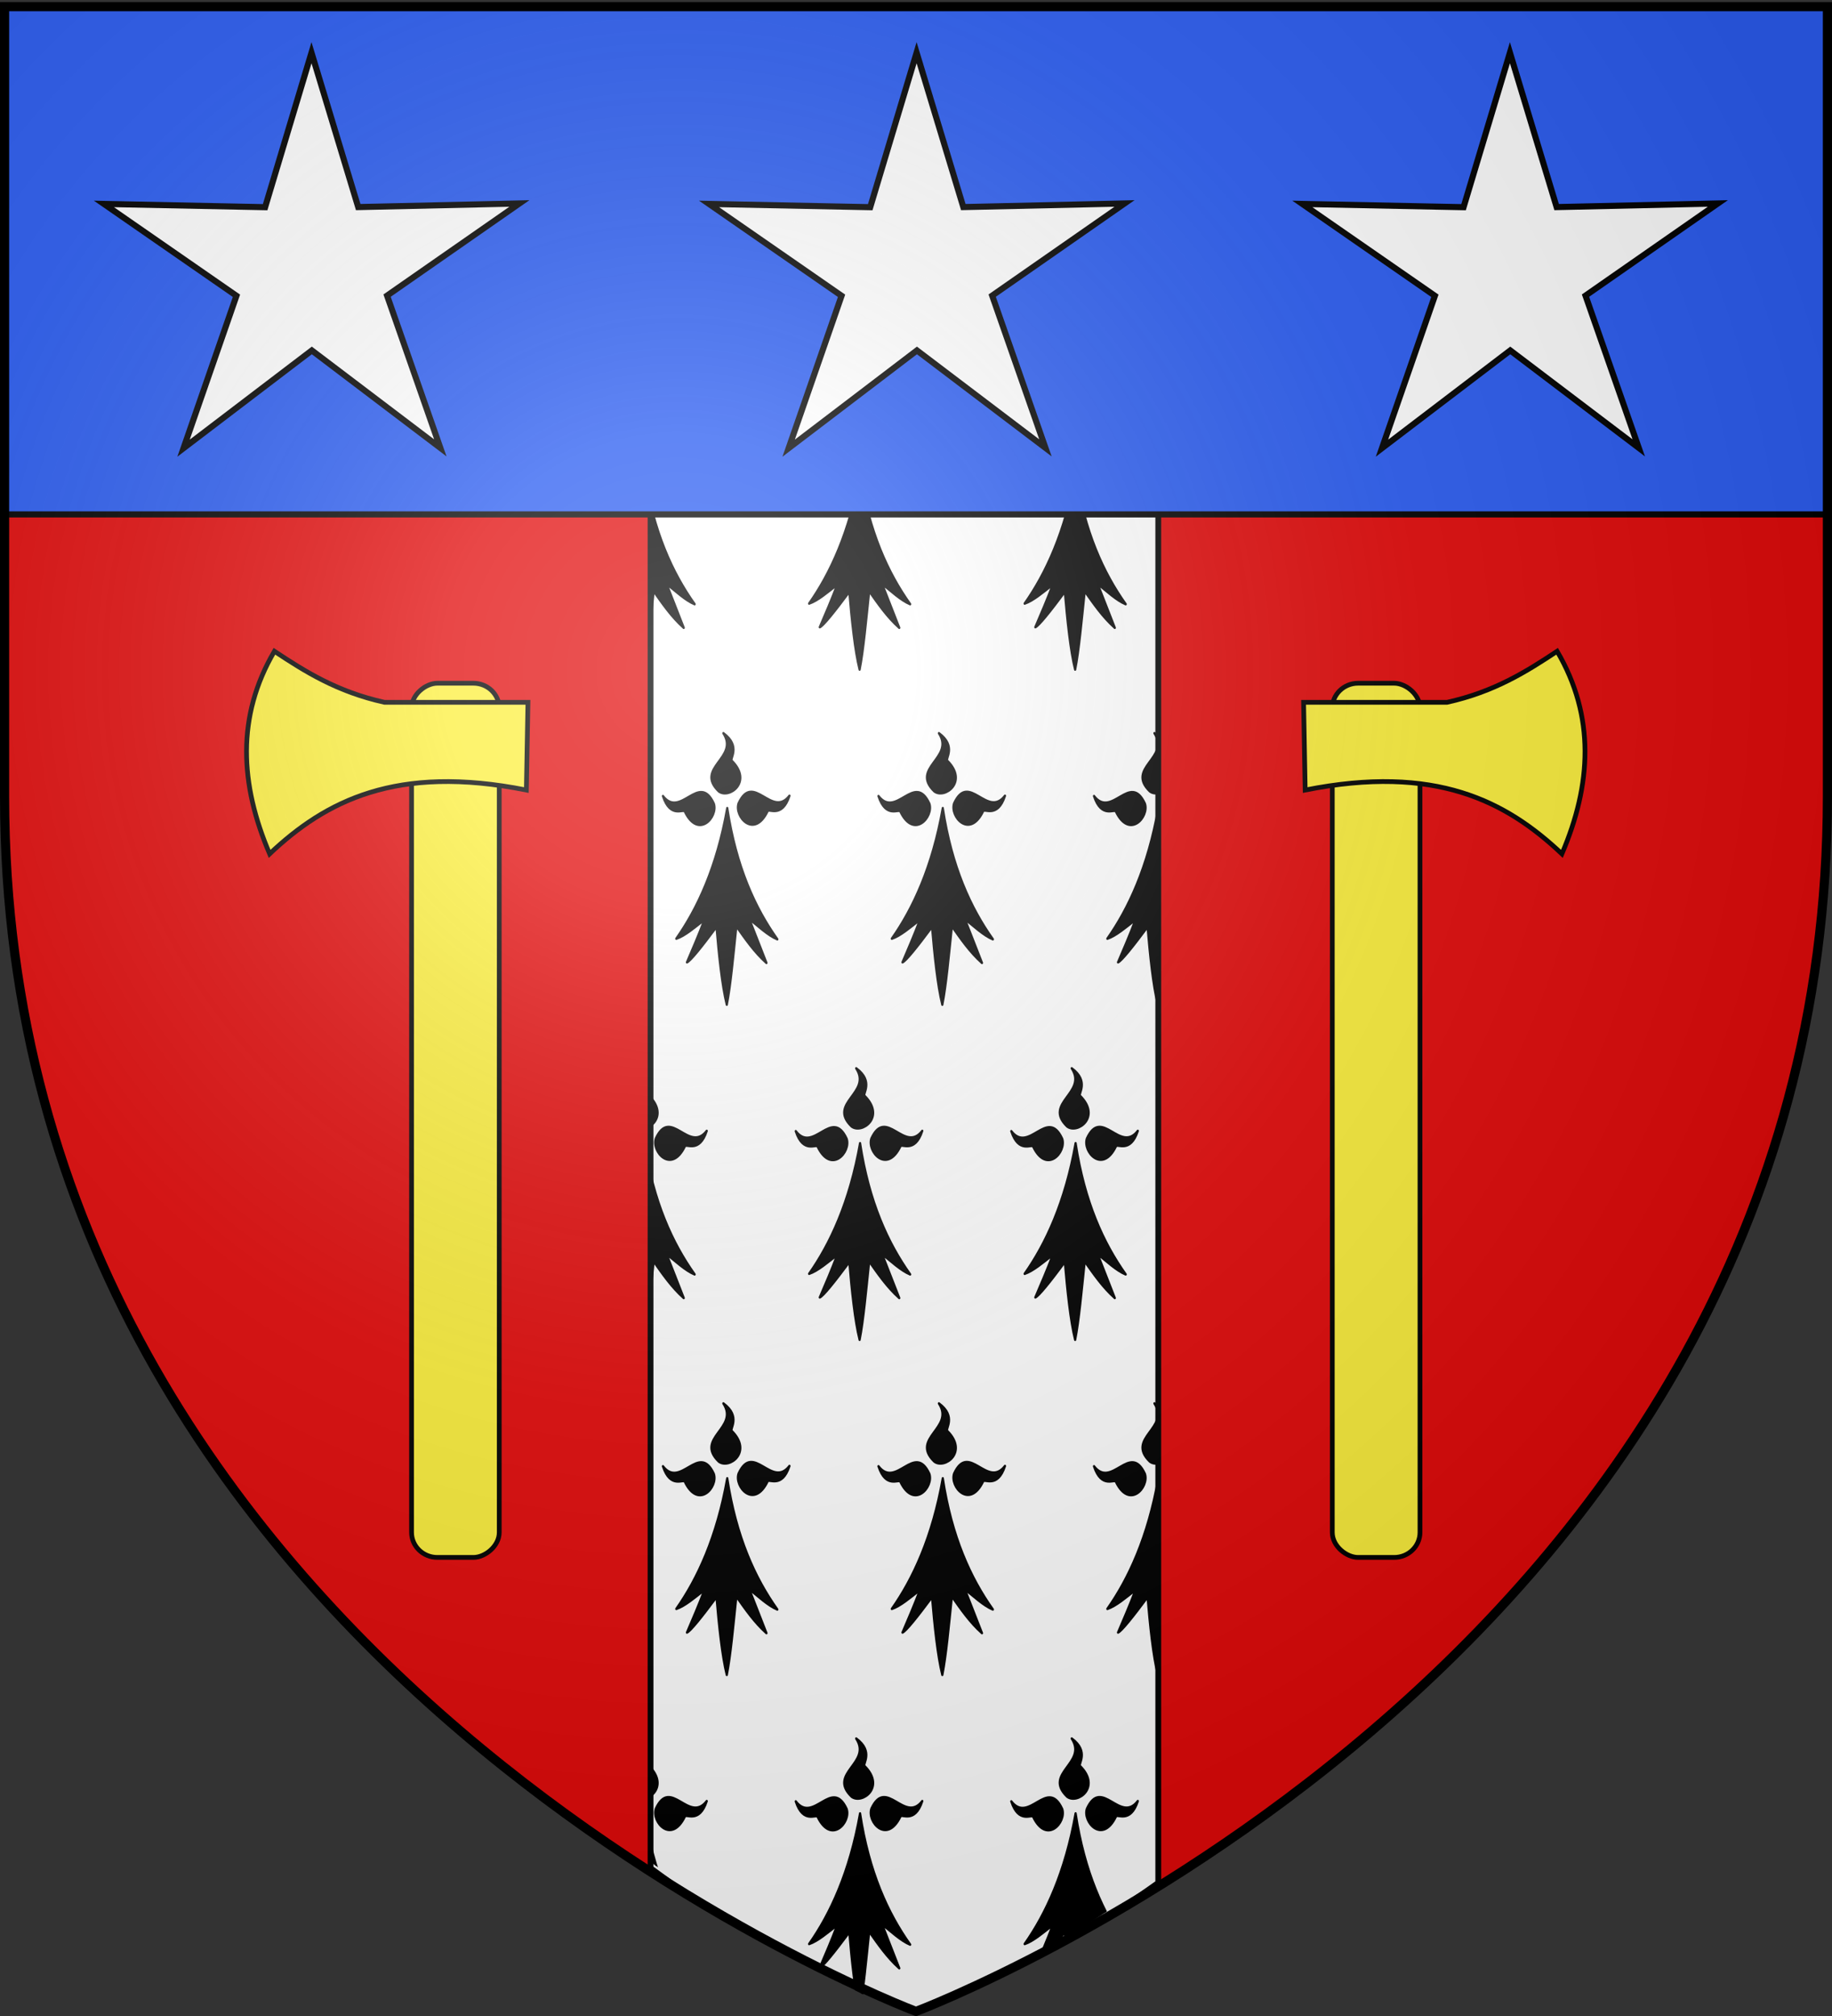
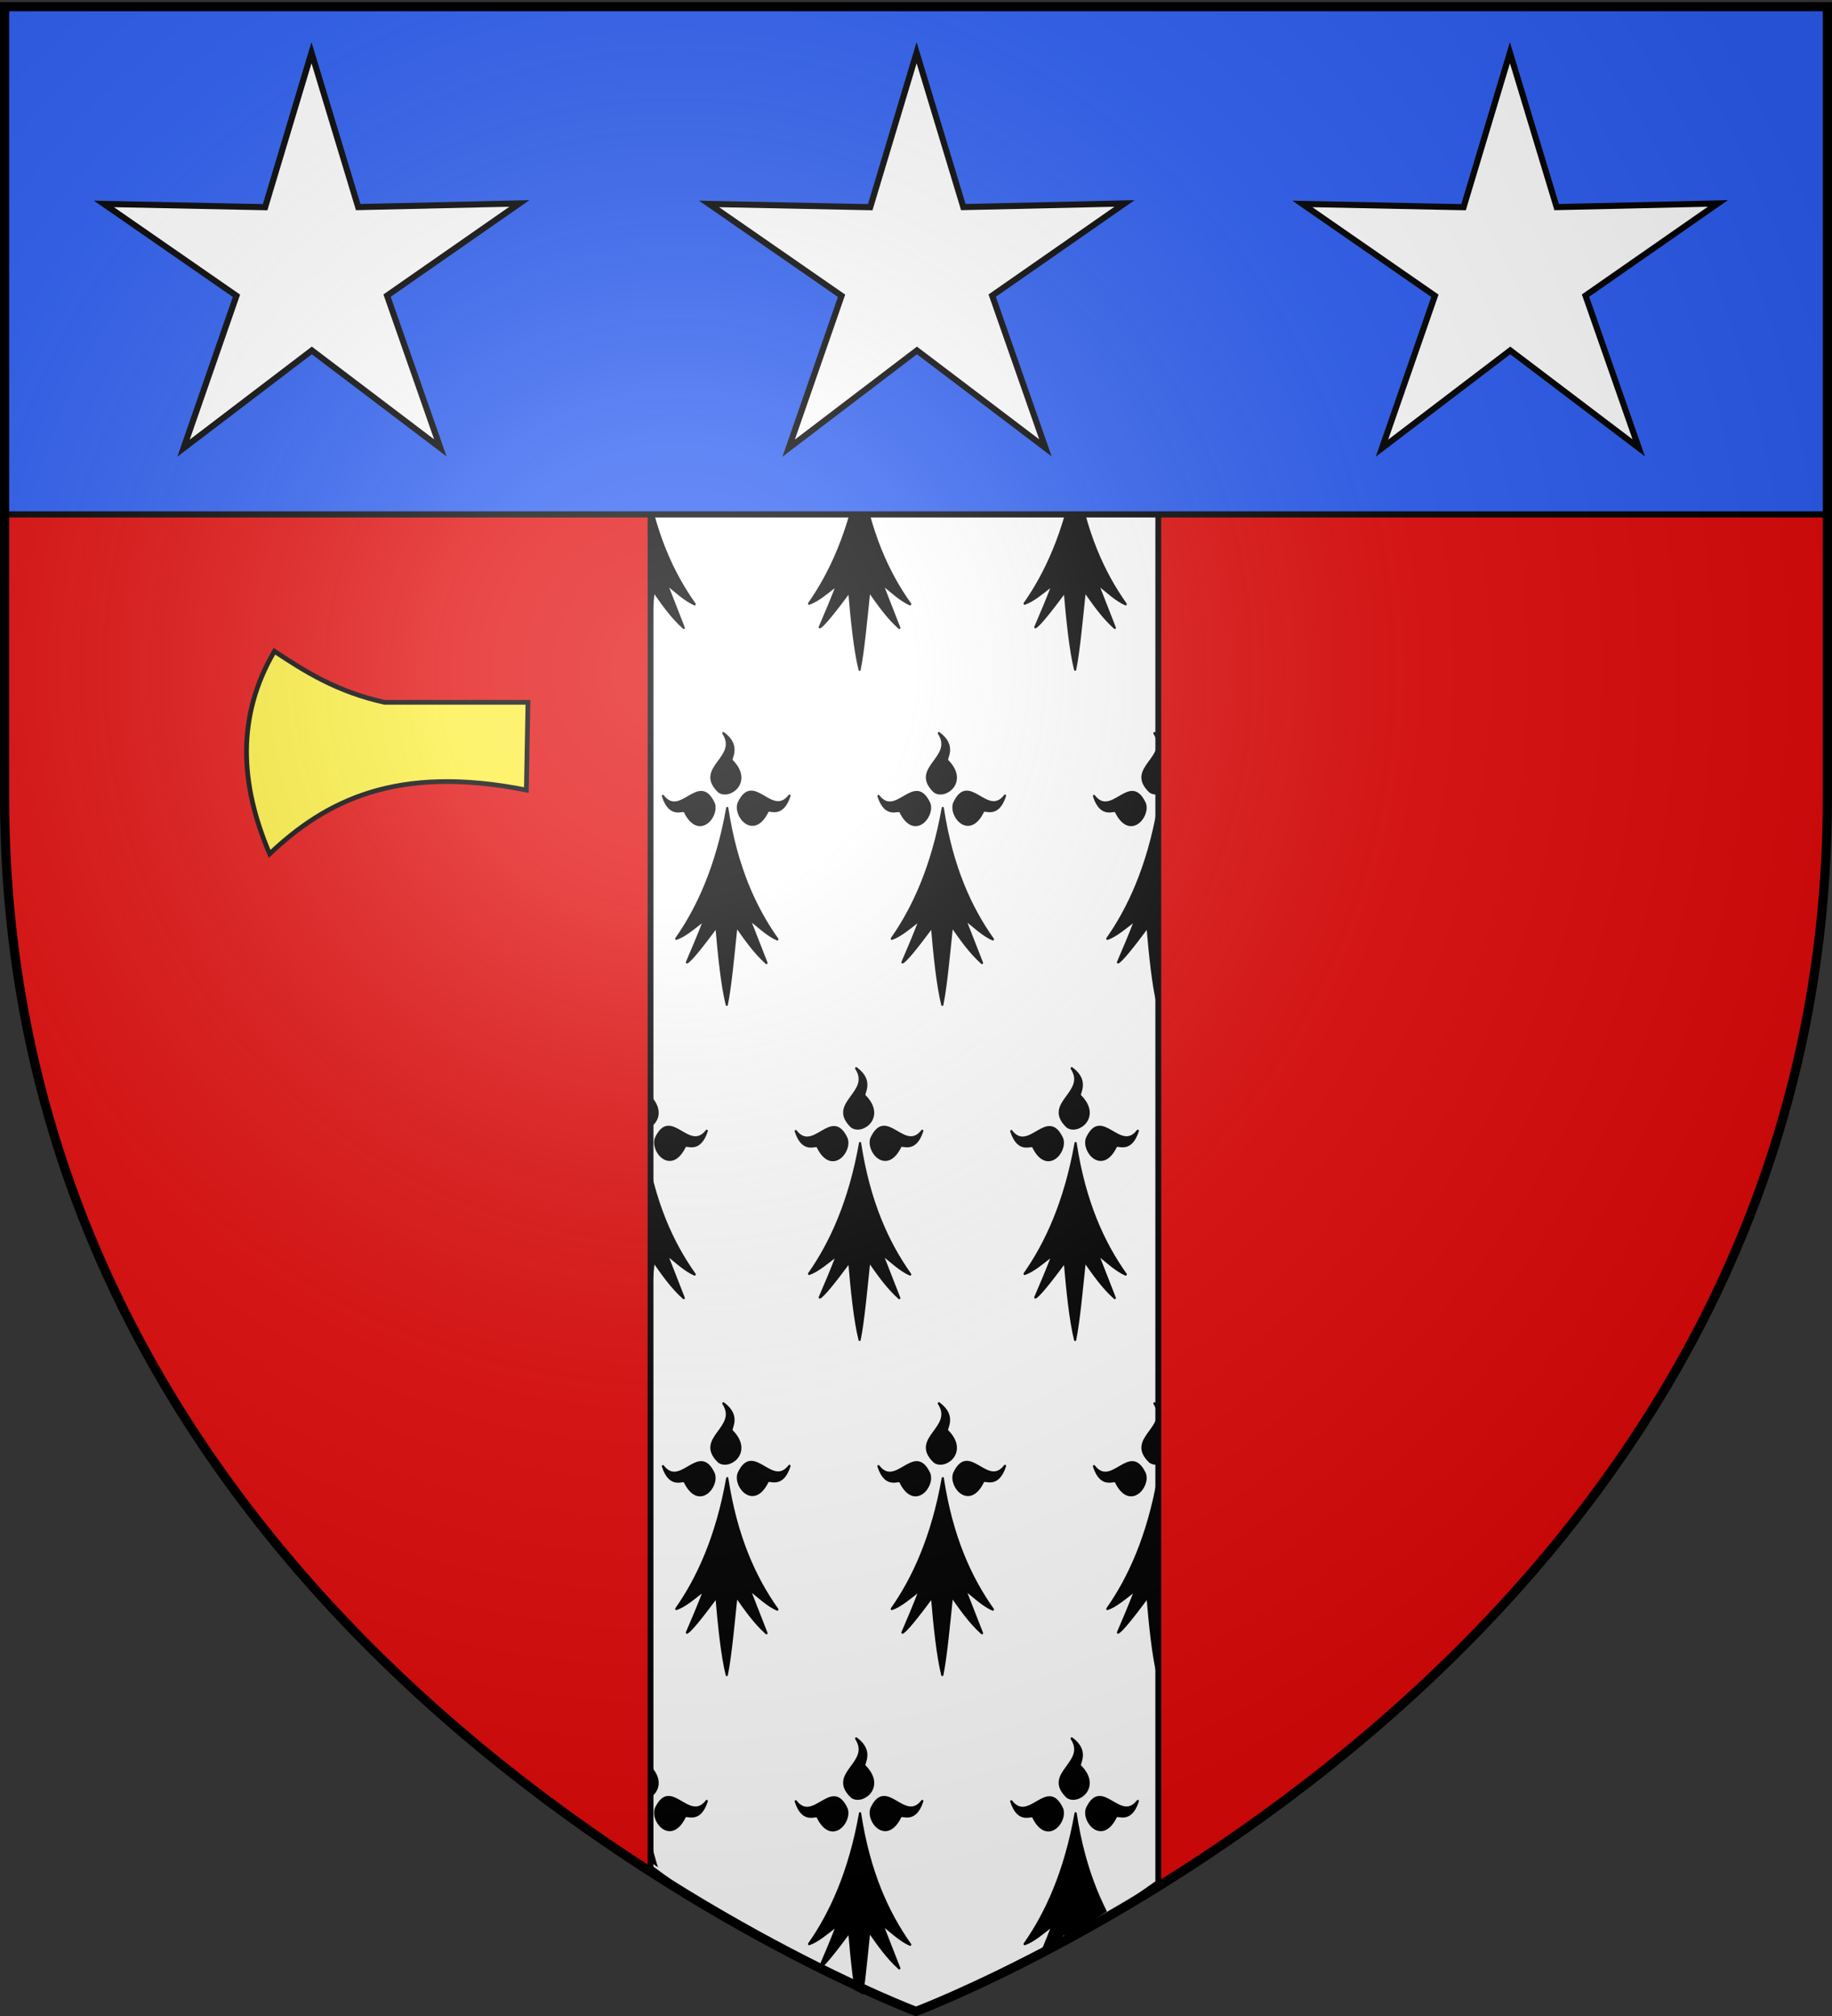
<svg xmlns="http://www.w3.org/2000/svg" xmlns:xlink="http://www.w3.org/1999/xlink" width="600" height="660" version="1.0">
  <rect width="100%" height="100%" fill="#333333" stroke="none" />
  <desc>Flag of Canton of Valais (Wallis)</desc>
  <defs>
    <radialGradient xlink:href="#a" id="d" cx="221.445" cy="226.331" r="300" fx="221.445" fy="226.331" gradientTransform="matrix(1.353 0 0 1.349 -77.63 -85.747)" gradientUnits="userSpaceOnUse" />
    <linearGradient id="a">
      <stop offset="0" style="stop-color:white;stop-opacity:.314" />
      <stop offset=".19" style="stop-color:white;stop-opacity:.251" />
      <stop offset=".6" style="stop-color:#6b6b6b;stop-opacity:.125" />
      <stop offset="1" style="stop-color:black;stop-opacity:.125" />
    </linearGradient>
    <clipPath id="b" clipPathUnits="userSpaceOnUse">
      <path d="M204.281 2.188v604.875C257.341 642.446 300 658.5 300 658.5s38.753-14.606 88.344-46.625V2.188z" style="fill:#fff" />
    </clipPath>
  </defs>
  <g style="display:inline">
    <path d="M300 658.5s298.5-112.32 298.5-397.772V2.176H1.5v258.552C1.5 546.18 300 658.5 300 658.5" style="fill:#e20909;fill-opacity:1;fill-rule:evenodd;stroke:none;stroke-width:1px;stroke-linecap:butt;stroke-linejoin:miter;stroke-opacity:1" />
    <path d="M213.063 6.625v604.969A534 534 0 0 0 226.25 621c.012.008.02.023.031.031C268.653 646.687 300 658.5 300 658.5s27.408-10.322 65.594-32.625c4.46-2.983 9.044-6.105 13.75-9.469V6.625z" style="fill:#fff;stroke:#000;stroke-width:1.901;stroke-miterlimit:4;stroke-dasharray:none" />
    <g clip-path="url(#b)" transform="matrix(.903 0 0 1 28.535 2.44)">
      <g id="c" style="display:inline">
        <g style="fill:#000;fill-opacity:1">
          <path d="M377.128 135.622c-14.101 70.111-40.388 119.752-68.944 155.439 11.87-3.562 25.215-13.69 38.117-22.55-7.89 18.385-15.78 34.445-23.671 50.668 4.71-1.748 19.66-18.122 39.965-42.146 3.183 33.027 7.487 70.222 13.917 92.616 5.119-22.358 8.906-59.364 12.969-93.342 12.24 15.194 24.13 30.565 40.692 43.598l-23.253-52.318c12.007 8.398 25.275 19.515 38.007 24.2-30.189-37.467-55.61-86.046-67.799-156.165M319.723 139.698c-1.296-4.078-19.538 8.975-29.595-18.388 23.992 27.584 48.78-29.041 68.834 8.941 6.189 15.671-20.922 42.86-39.239 9.447" style="fill:#000;fill-opacity:1;fill-rule:evenodd;stroke:#000;stroke-width:3;stroke-linecap:round;stroke-linejoin:round;stroke-miterlimit:4;stroke-dasharray:none;stroke-opacity:1" transform="matrix(.268 0 0 .275 209.266 5.404)" />
          <path d="M431.716 139.348c1.296-4.078 19.537 8.975 29.595-18.387-23.992 27.584-48.78-29.042-68.834 8.94-6.189 15.671 20.922 42.861 39.239 9.447M383.382 79.375c-3.697-2.154 13.021-17.11-11.488-32.894 21.686 29.431-38.984 41.27-6.29 69.127 13.943 9.458 46.392-11.069 17.778-36.233" style="fill:#000;fill-opacity:1;fill-rule:evenodd;stroke:#000;stroke-width:3;stroke-linecap:round;stroke-linejoin:round;stroke-miterlimit:4;stroke-dasharray:none;stroke-opacity:1;display:inline" transform="matrix(.268 0 0 .275 209.266 5.404)" />
        </g>
      </g>
      <use xlink:href="#c" width="600" height="660" transform="translate(-78.172)" />
      <use xlink:href="#c" width="600" height="660" transform="translate(48.172 329.125)" />
      <use xlink:href="#c" width="600" height="660" transform="translate(78.172)" />
      <use xlink:href="#c" width="600" height="660" transform="translate(-78.172 219.417)" />
      <use xlink:href="#c" width="600" height="660" transform="translate(-108.172 548.541)" />
      <use xlink:href="#c" width="600" height="660" transform="translate(0 219.417)" />
      <use xlink:href="#c" width="600" height="660" transform="translate(-78.172 438.833)" />
      <use xlink:href="#c" width="600" height="660" transform="translate(-30 548.541)" />
      <use xlink:href="#c" width="600" height="660" transform="translate(-108.172 109.708)" />
      <use xlink:href="#c" width="600" height="660" transform="translate(78.172 219.417)" />
      <use xlink:href="#c" width="600" height="660" transform="translate(-30 109.708)" />
      <use xlink:href="#c" width="600" height="660" transform="translate(0 438.833)" />
      <use xlink:href="#c" width="600" height="660" transform="translate(48.172 548.541)" />
      <use xlink:href="#c" width="600" height="660" transform="translate(-108.172 329.125)" />
      <use xlink:href="#c" width="600" height="660" transform="translate(78.172 438.833)" />
      <use xlink:href="#c" width="600" height="660" transform="translate(48.172 109.708)" />
      <use xlink:href="#c" width="600" height="660" transform="translate(-30 329.125)" />
    </g>
    <path d="M1.5 2.188v166.218h597V2.188z" style="fill:#2b5df2;stroke:#000;stroke-width:2;stroke-miterlimit:4;stroke-dasharray:none" />
  </g>
  <g style="fill:#fcef3c" transform="matrix(.517 0 0 .517 79.192 211.561)">
-     <rect width="553.564" height="55.558" x="23.436" y="-163.089" rx="15.848" ry="16.344" style="color:#000;fill:#fcef3c;fill-opacity:1;fill-rule:nonzero;stroke:#000;stroke-width:3;stroke-linecap:butt;stroke-linejoin:miter;marker:none;stroke-miterlimit:4;stroke-dasharray:none;stroke-dashoffset:0;stroke-opacity:1;visibility:visible;display:inline;overflow:visible" transform="rotate(90)" />
    <path d="M180.262 91.076C97.718 74.639 53.016 98.088 17.627 131.482-1.195 87.479-3.564 44.505 20.657 3.192c19.272 12.757 39.63 25.66 69.701 32.325h90.914z" style="fill:#fcef3c;fill-opacity:1;fill-rule:evenodd;stroke:#000;stroke-width:3;stroke-linecap:butt;stroke-linejoin:miter;stroke-miterlimit:4;stroke-dasharray:none;stroke-opacity:1" />
  </g>
  <g style="fill:#fcef3c" transform="matrix(-.517 0 0 .517 520.655 211.561)">
-     <rect width="553.564" height="55.558" x="23.436" y="-163.089" rx="15.848" ry="16.344" style="color:#000;fill:#fcef3c;fill-opacity:1;fill-rule:nonzero;stroke:#000;stroke-width:3;stroke-linecap:butt;stroke-linejoin:miter;marker:none;stroke-miterlimit:4;stroke-dasharray:none;stroke-dashoffset:0;stroke-opacity:1;visibility:visible;display:inline;overflow:visible" transform="rotate(90)" />
-     <path d="M180.262 91.076C97.718 74.639 53.016 98.088 17.627 131.482-1.195 87.479-3.564 44.505 20.657 3.192c19.272 12.757 39.63 25.66 69.701 32.325h90.914z" style="fill:#fcef3c;fill-opacity:1;fill-rule:evenodd;stroke:#000;stroke-width:3;stroke-linecap:butt;stroke-linejoin:miter;stroke-miterlimit:4;stroke-dasharray:none;stroke-opacity:1" />
-   </g>
+     </g>
  <path d="m-92.632 127.368-42.976-30.687-41.087 33.174 15.905-50.356-44.246-28.825 52.805-.434 13.742-50.988 16.73 50.087 52.74-2.688-42.466 31.39z" style="fill:#fff;stroke:#000;stroke-width:2;stroke-miterlimit:4;stroke-dasharray:none" transform="rotate(1.63 -650.993 8461.639)" />
  <path d="m-92.632 127.368-42.976-30.687-41.087 33.174 15.905-50.356-44.246-28.825 52.805-.434 13.742-50.988 16.73 50.087 52.74-2.688-42.466 31.39z" style="fill:#fff;stroke:#000;stroke-width:2;stroke-miterlimit:4;stroke-dasharray:none" transform="rotate(1.63 -551.936 15427.377)" />
  <path d="m-92.632 127.368-42.976-30.687-41.087 33.174 15.905-50.356-44.246-28.825 52.805-.434 13.742-50.988 16.73 50.087 52.74-2.688-42.466 31.39z" style="fill:#fff;stroke:#000;stroke-width:2;stroke-miterlimit:4;stroke-dasharray:none" transform="rotate(1.63 -454.809 22257.418)" />
  <path d="M300 658.5s298.5-112.32 298.5-397.772V2.176H1.5v258.552C1.5 546.18 300 658.5 300 658.5" style="opacity:1;fill:url(#d);fill-opacity:1;fill-rule:evenodd;stroke:none;stroke-width:1px;stroke-linecap:butt;stroke-linejoin:miter;stroke-opacity:1" />
  <path d="M300 658.5S1.5 546.18 1.5 260.728V2.176h597v258.552C598.5 546.18 300 658.5 300 658.5z" style="opacity:1;fill:none;fill-opacity:1;fill-rule:evenodd;stroke:#000;stroke-width:3;stroke-linecap:butt;stroke-linejoin:miter;stroke-miterlimit:4;stroke-dasharray:none;stroke-opacity:1" />
</svg>